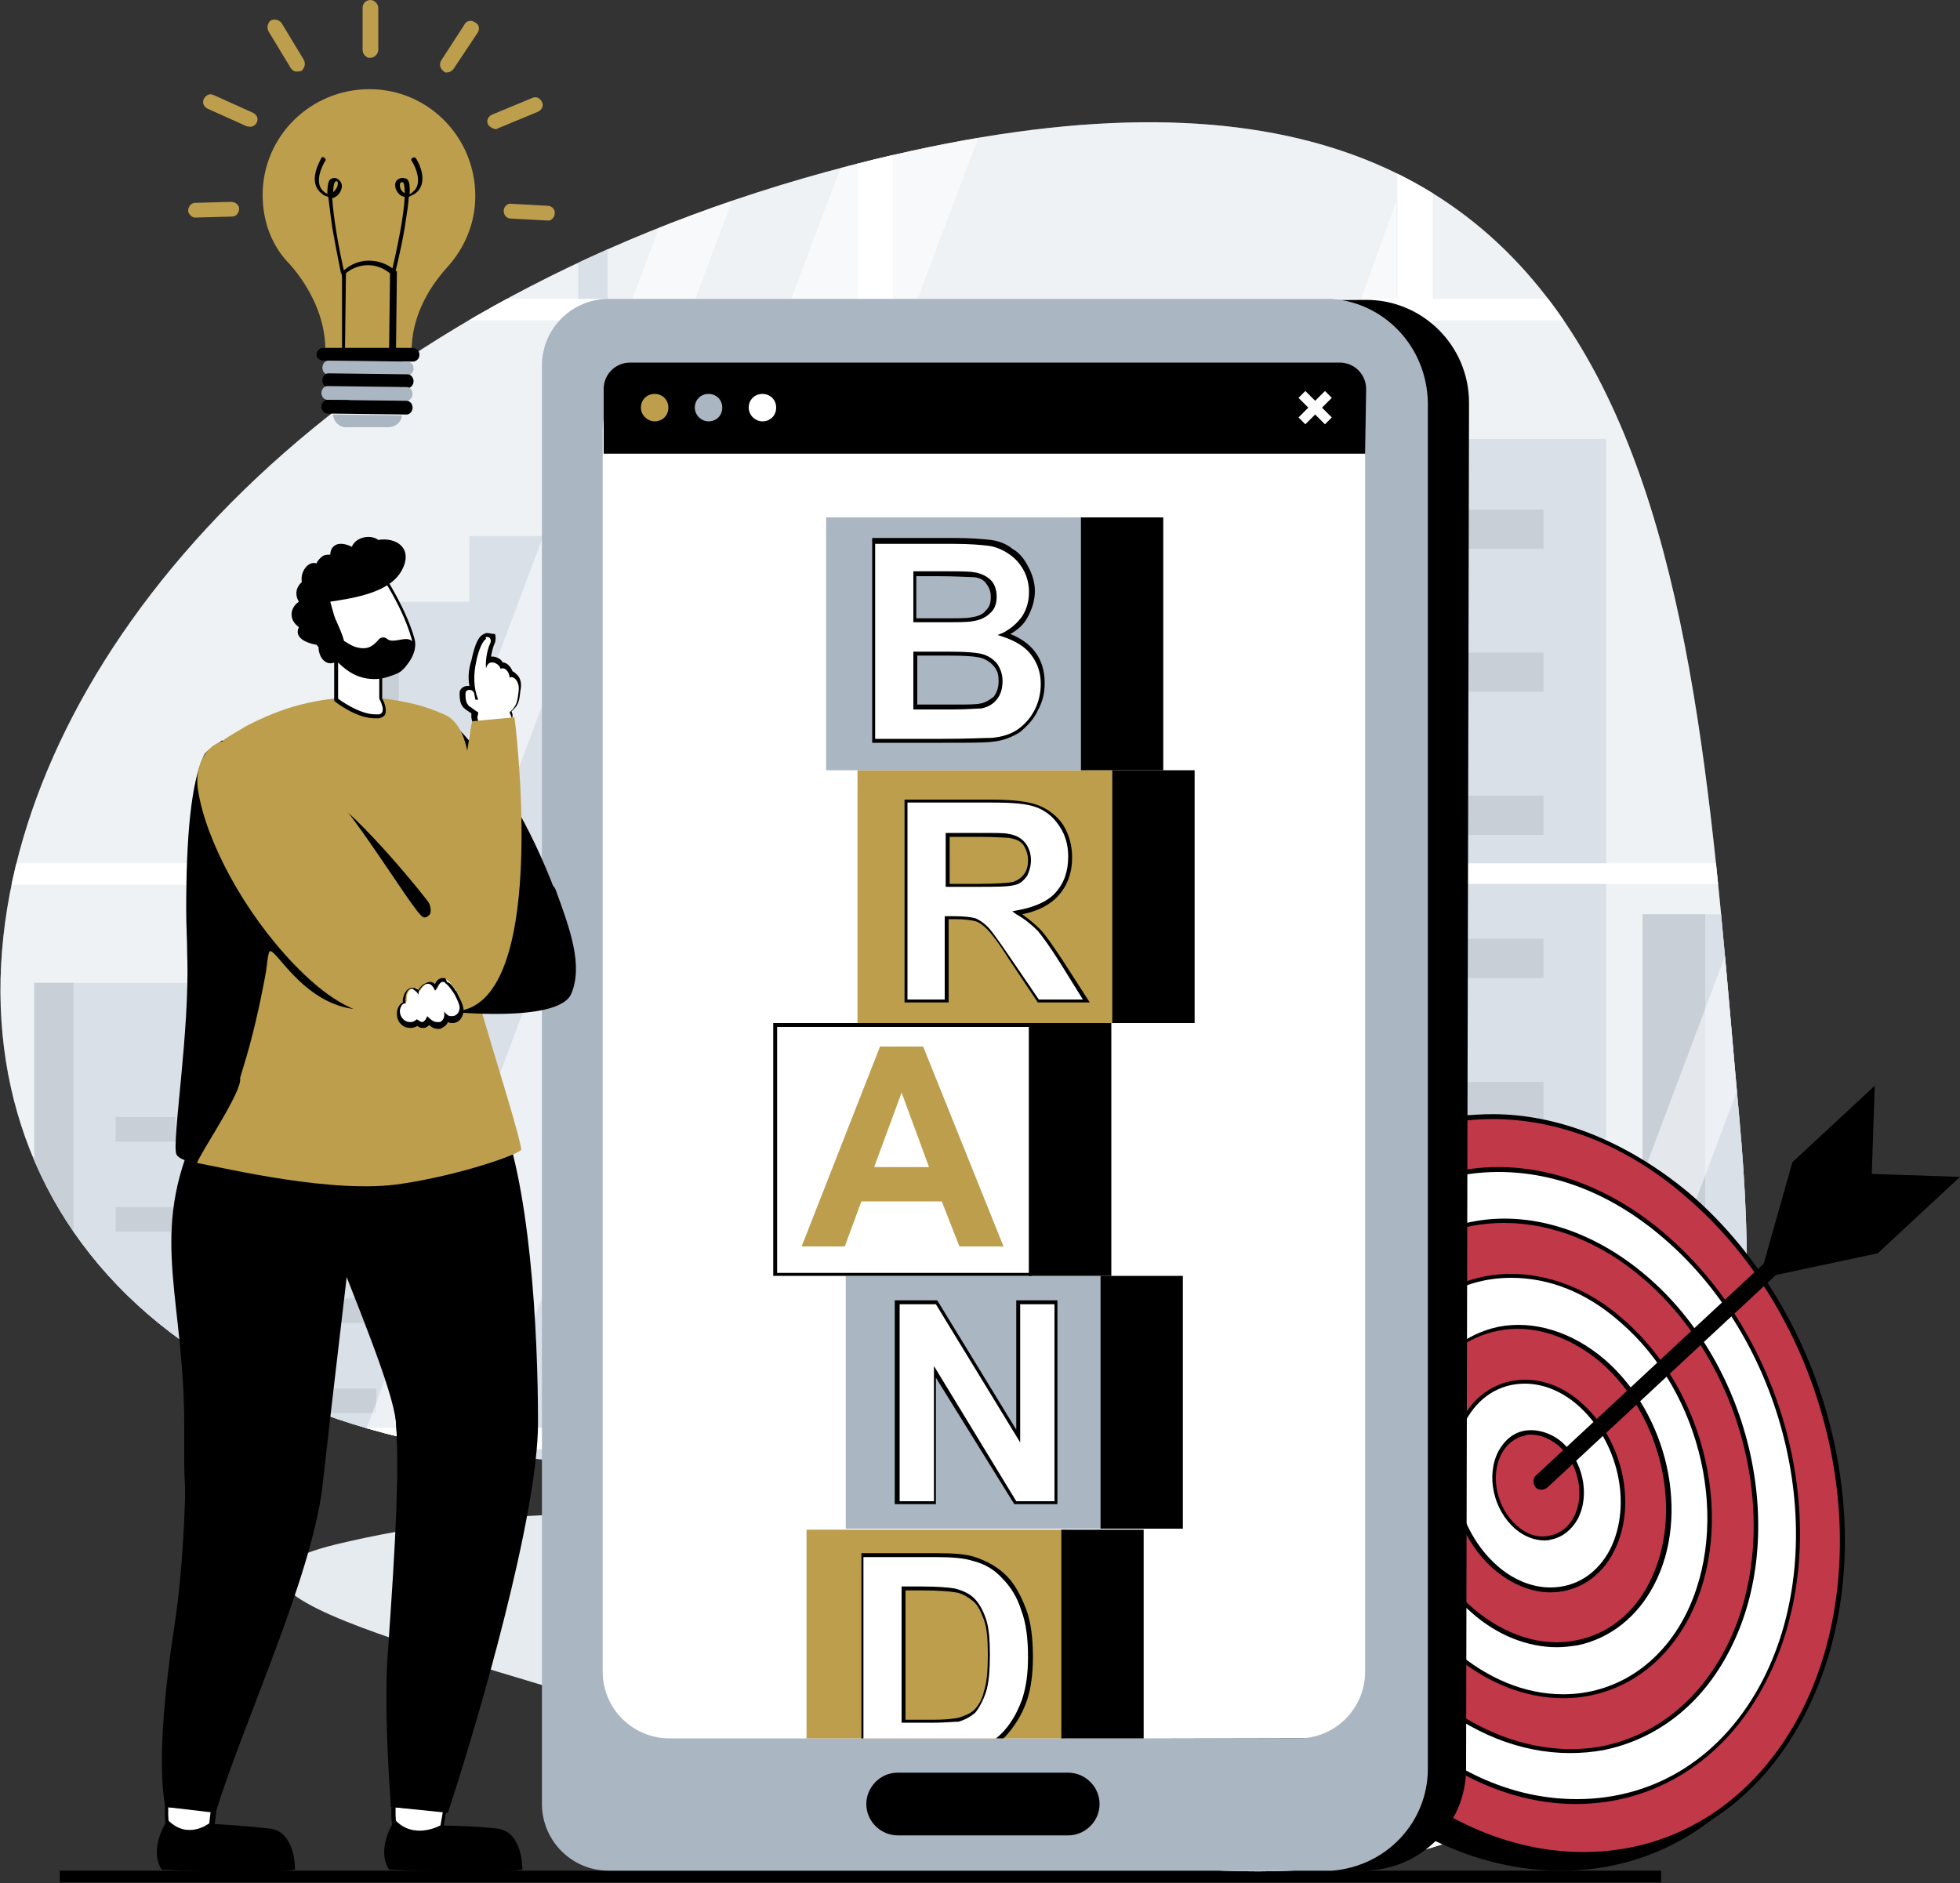
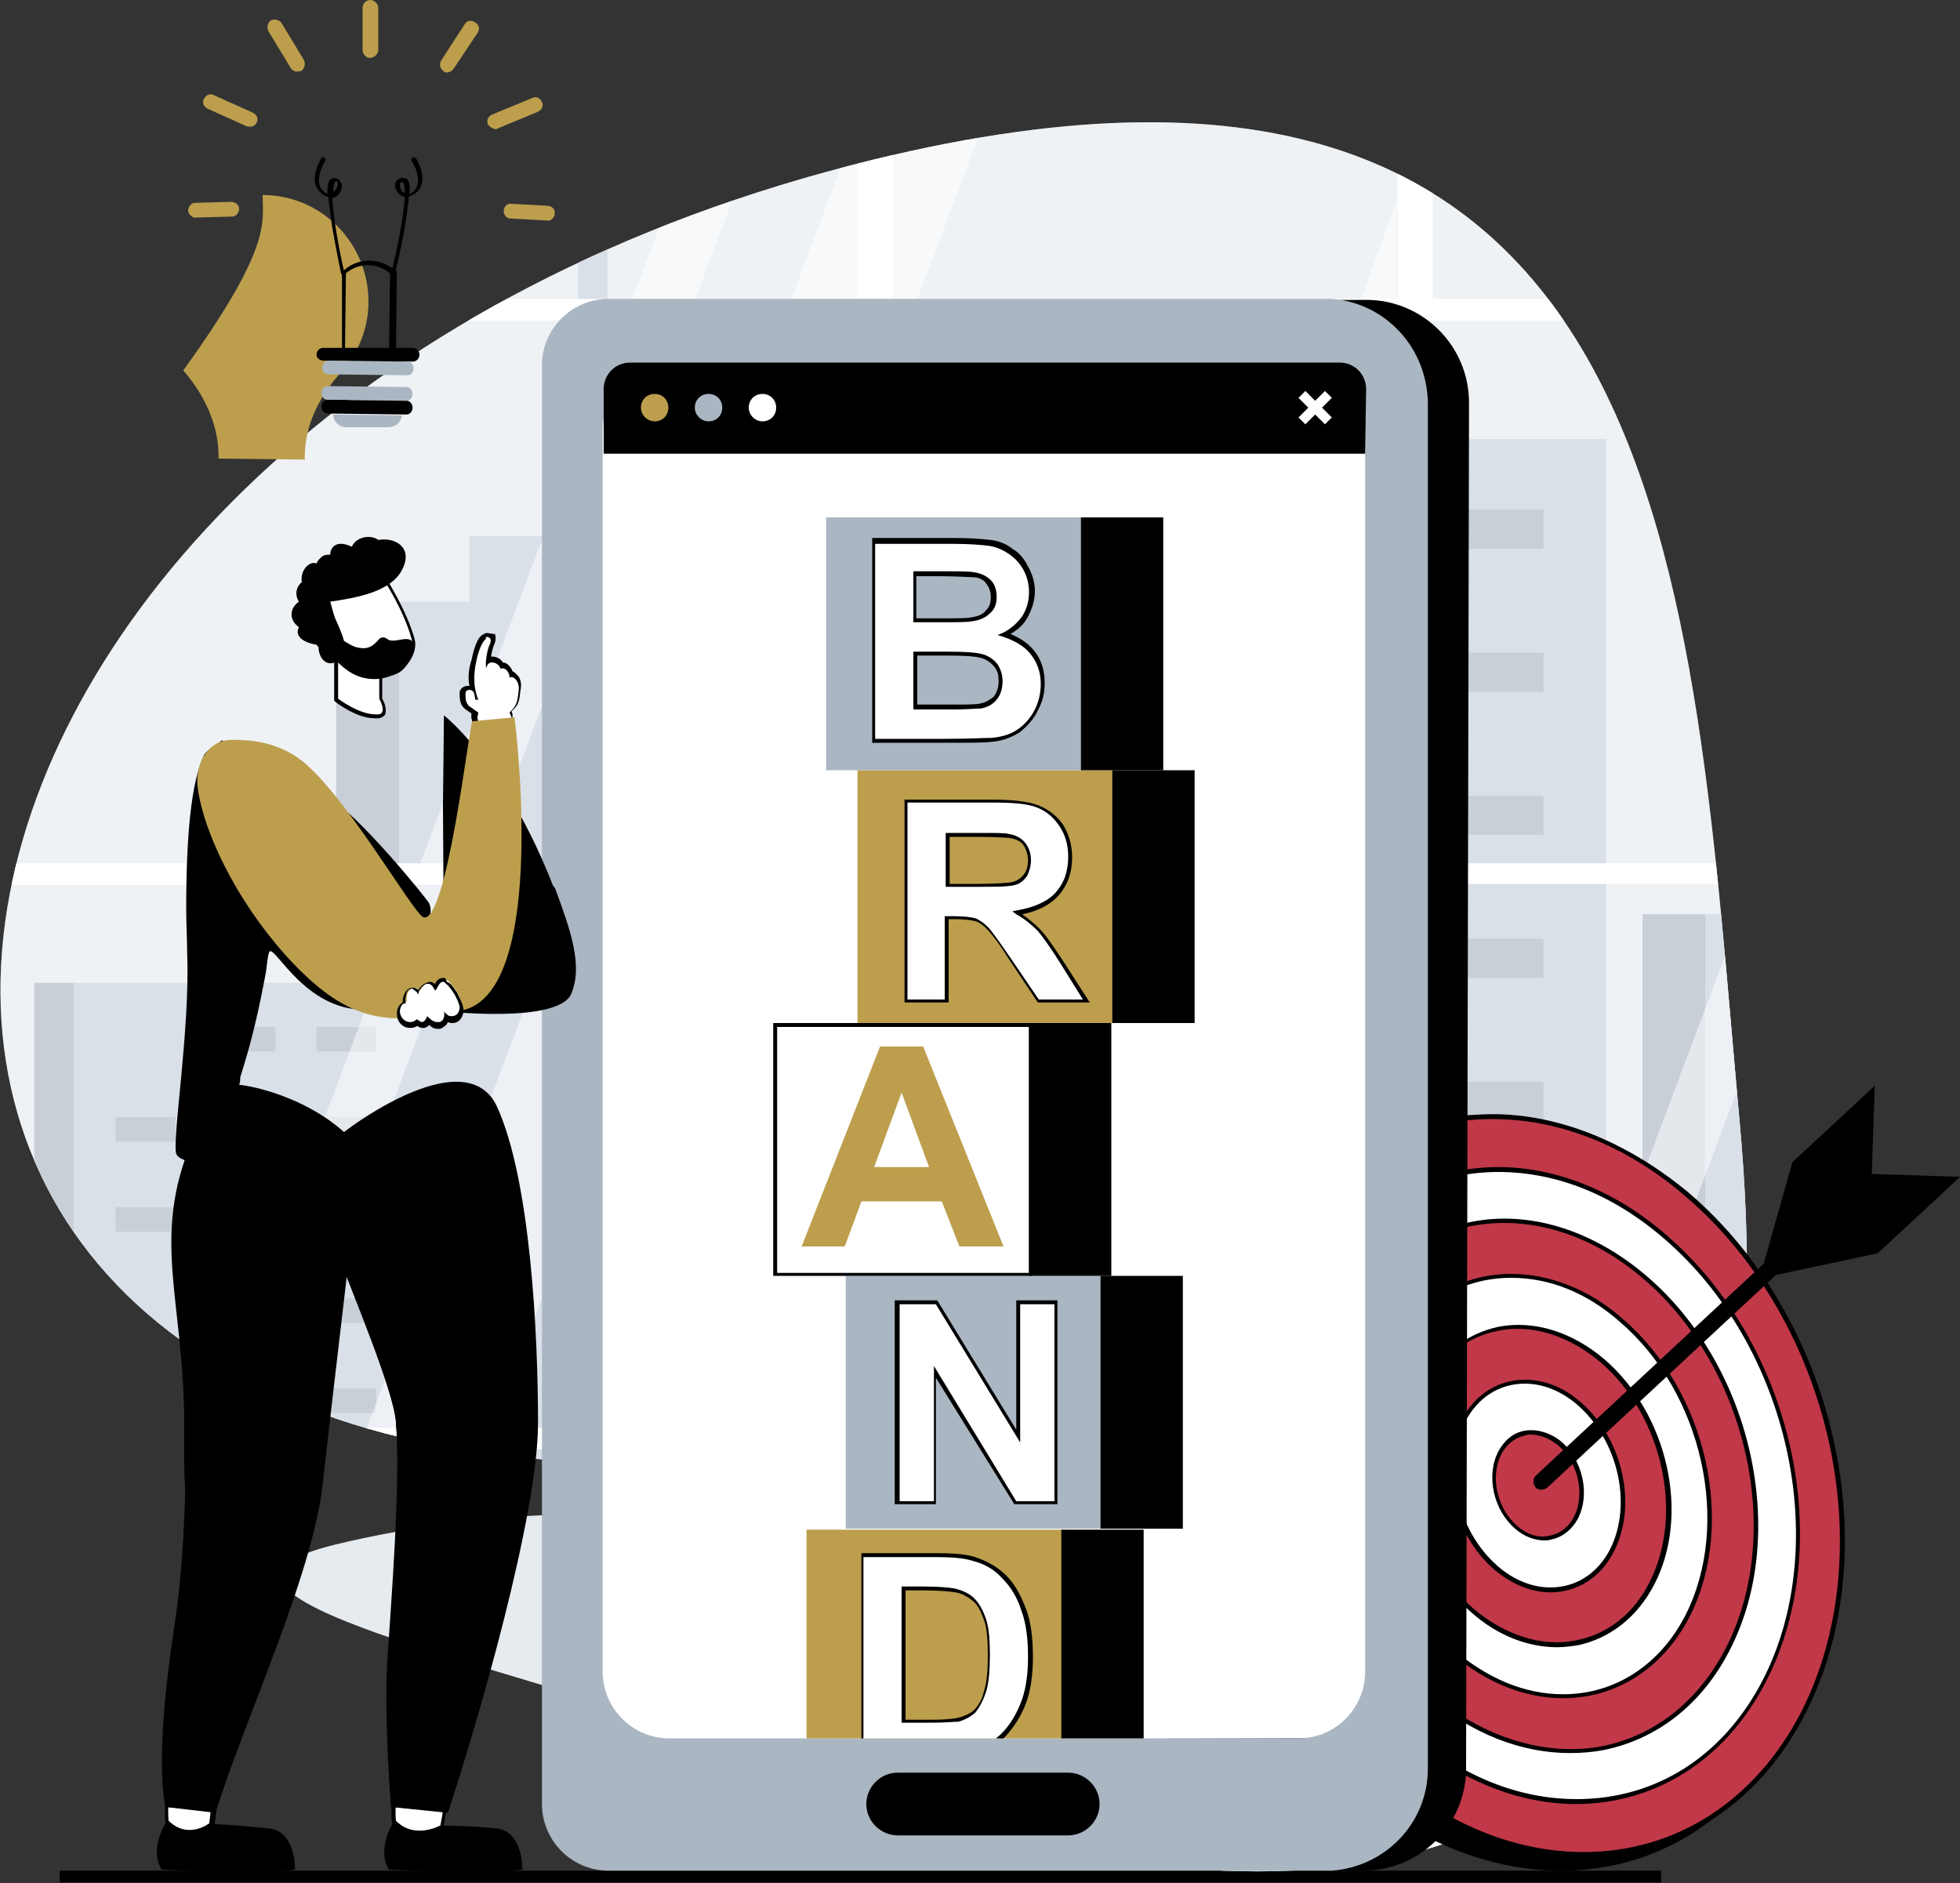
<svg xmlns="http://www.w3.org/2000/svg" xmlns:xlink="http://www.w3.org/1999/xlink" version="1.1" id="Layer_1" x="0px" y="0px" viewBox="0 0 200 192.2" style="enable-background:new 0 0 200 192.2;" xml:space="preserve">
  <rect x="0" y="0" width="200" height="192.2" fill="#333333" stroke="none" />
  <style type="text/css">
	.st0{fill:#E6EBF0;}
	.st1{clip-path:url(#SVGID_00000085966073442322008710000009577602782551278477_);}
	.st2{fill:#C6D0DB;}
	.st3{fill:#AAB6C2;}
	.st4{opacity:0.35;fill:#FFFFFF;}
	.st5{opacity:0.5;fill:#FFFFFF;}
	.st6{opacity:0.6;fill:#FFFFFF;}
	.st7{fill:#FFFFFF;}
	.st8{fill:#C13849;}
	.st9{fill:#BC9E4D;}
	.st10{clip-path:url(#SVGID_00000168820800851664416480000004247486319654275241_);}
</style>
  <g>
    <g>
      <g>
        <rect x="6.1" y="190.9" width="163.4" height="1.2" />
      </g>
      <g>
        <path class="st0" d="M1,91.2c-6,31.5,16.4,58.3,64.3,58.1c48-0.2,17.5,39,57.6,41.5c40,2.5,59.6-22.1,54.6-76.5     c-5-54.4-5.8-118.2-88.4-98C37,29,6.6,61.7,1,91.2z" />
        <path class="st0" d="M34.3,157.6c14.9-3.6,44.1-6.7,53.4,7.2c9.4,13.9,0.1,19-16.8,12.3C54.1,170.4,13.8,162.6,34.3,157.6z" />
      </g>
      <g>
        <defs>
          <path id="SVGID_1_" d="M1,91.2c-6,31.5,16.4,58.3,64.3,58.1c48-0.2,17.5,39,57.6,41.5c40,2.5,59.6-22.1,54.6-76.5      c-5-54.4-5.8-118.2-88.4-98C37,29,6.6,61.7,1,91.2z" />
        </defs>
        <clipPath id="SVGID_00000116223007559076404950000013996062610519863993_">
          <use xlink:href="#SVGID_1_" style="overflow:visible;" />
        </clipPath>
        <g style="clip-path:url(#SVGID_00000116223007559076404950000013996062610519863993_);">
          <g>
            <g>
              <g>
                <g>
                  <polygon class="st2" points="47.9,61.4 47.9,54.7 59,54.7 59,22.8 62,22.8 62,54.7 74,54.7 74,61.4 80.4,61.4 80.4,195.2           34.3,195.2 34.3,61.4         " />
                  <rect x="34.3" y="61.4" class="st3" width="6.4" height="120.4" />
                </g>
                <g>
                  <rect x="57.3" y="93.3" class="st2" width="46.1" height="101.9" />
                  <rect x="57.3" y="93.3" class="st3" width="6.4" height="101.9" />
                  <rect x="90.4" y="97.6" class="st3" width="6.6" height="2.7" />
                  <rect x="79.2" y="97.6" class="st3" width="6.6" height="2.7" />
                  <rect x="90.4" y="107.6" class="st3" width="6.6" height="2.7" />
                  <rect x="79.2" y="107.6" class="st3" width="6.6" height="2.7" />
                  <rect x="68.1" y="107.6" class="st3" width="6.6" height="2.7" />
                  <rect x="90.4" y="117.6" class="st3" width="6.6" height="2.7" />
                  <rect x="68.1" y="117.6" class="st3" width="6.6" height="2.7" />
                  <rect x="79.2" y="122.6" class="st3" width="6.6" height="2.7" />
                  <rect x="90.4" y="127.6" class="st3" width="6.6" height="2.7" />
                  <rect x="79.2" y="132.6" class="st3" width="6.6" height="2.7" />
                  <rect x="90.4" y="137.6" class="st3" width="6.6" height="2.7" />
                  <rect x="68.1" y="137.6" class="st3" width="6.6" height="2.7" />
                  <rect x="90.4" y="146.8" class="st3" width="6.6" height="2.7" />
                  <rect x="79.2" y="146.8" class="st3" width="6.6" height="2.7" />
                  <rect x="90.4" y="156.8" class="st3" width="6.6" height="2.7" />
                  <rect x="79.2" y="156.8" class="st3" width="6.6" height="2.7" />
                  <rect x="68.1" y="156.8" class="st3" width="6.6" height="2.7" />
                  <rect x="90.4" y="166.8" class="st3" width="6.6" height="2.7" />
                  <rect x="68.1" y="166.8" class="st3" width="6.6" height="2.7" />
                  <rect x="79.2" y="171.8" class="st3" width="6.6" height="2.7" />
                  <rect x="68.1" y="171.8" class="st3" width="6.6" height="2.7" />
                  <rect x="90.4" y="176.8" class="st3" width="6.6" height="2.7" />
                  <rect x="79.2" y="181.8" class="st3" width="6.6" height="2.7" />
                  <rect x="90.4" y="186.8" class="st3" width="6.6" height="2.7" />
                  <rect x="68.1" y="186.8" class="st3" width="6.6" height="2.7" />
                </g>
                <g>
                  <rect x="167.6" y="93.3" class="st2" width="46.1" height="101.9" />
                  <rect x="167.6" y="93.3" class="st3" width="6.4" height="101.9" />
                </g>
                <g>
                  <rect x="102.1" y="44.8" class="st2" width="61.8" height="150.4" />
                  <rect x="102.1" y="44.8" class="st3" width="6.4" height="150.4" />
                  <rect x="147.8" y="52" class="st3" width="9.7" height="4" />
                  <rect x="131.5" y="52" class="st3" width="9.7" height="4" />
                  <rect x="147.8" y="66.6" class="st3" width="9.7" height="4" />
                  <rect x="131.5" y="66.6" class="st3" width="9.7" height="4" />
                  <rect x="115.3" y="66.6" class="st3" width="9.7" height="4" />
                  <rect x="147.8" y="81.2" class="st3" width="9.7" height="4" />
-                   <rect x="115.3" y="81.2" class="st3" width="9.7" height="4" />
                  <rect x="131.5" y="88.5" class="st3" width="9.7" height="4" />
                  <rect x="147.8" y="95.8" class="st3" width="9.7" height="4" />
                  <rect x="131.5" y="103.1" class="st3" width="9.7" height="4" />
                  <rect x="147.8" y="110.4" class="st3" width="9.7" height="4" />
                  <rect x="115.3" y="110.4" class="st3" width="9.7" height="4" />
                  <rect x="147.8" y="123.9" class="st3" width="9.7" height="4" />
                  <rect x="131.5" y="123.9" class="st3" width="9.7" height="4" />
                  <rect x="147.8" y="138.5" class="st3" width="9.7" height="4" />
                  <rect x="131.5" y="138.5" class="st3" width="9.7" height="4" />
                  <rect x="115.3" y="138.5" class="st3" width="9.7" height="4" />
                  <rect x="147.8" y="153" class="st3" width="9.7" height="4" />
                  <rect x="115.3" y="153" class="st3" width="9.7" height="4" />
                  <rect x="131.5" y="160.3" class="st3" width="9.7" height="4" />
                  <rect x="115.3" y="160.3" class="st3" width="9.7" height="4" />
                  <rect x="147.8" y="167.6" class="st3" width="9.7" height="4" />
                  <rect x="131.5" y="174.9" class="st3" width="9.7" height="4" />
                  <rect x="147.8" y="182.2" class="st3" width="9.7" height="4" />
                  <rect x="115.3" y="182.2" class="st3" width="9.7" height="4" />
                </g>
                <g>
                  <rect x="199.3" y="56" class="st2" width="60.6" height="139.2" />
                  <rect x="199.3" y="56" class="st3" width="6.3" height="139.2" />
                  <rect x="244.1" y="62.7" class="st3" width="9.5" height="3.7" />
                  <rect x="228.1" y="62.7" class="st3" width="9.5" height="3.7" />
                  <rect x="244.1" y="76.2" class="st3" width="9.5" height="3.7" />
                  <rect x="228.1" y="76.2" class="st3" width="9.5" height="3.7" />
                  <rect x="212.2" y="76.2" class="st3" width="9.5" height="3.7" />
                  <rect x="244.1" y="89.7" class="st3" width="9.5" height="3.7" />
                  <rect x="212.2" y="89.7" class="st3" width="9.5" height="3.7" />
                  <rect x="228.1" y="96.4" class="st3" width="9.5" height="3.7" />
                  <rect x="244.1" y="103.2" class="st3" width="9.5" height="3.7" />
                  <rect x="228.1" y="110" class="st3" width="9.5" height="3.7" />
                  <rect x="244.1" y="116.7" class="st3" width="9.5" height="3.7" />
                  <rect x="212.2" y="116.7" class="st3" width="9.5" height="3.7" />
                  <rect x="244.1" y="129.2" class="st3" width="9.5" height="3.7" />
                  <rect x="228.1" y="129.2" class="st3" width="9.5" height="3.7" />
                  <rect x="244.1" y="142.7" class="st3" width="9.5" height="3.7" />
                  <rect x="228.1" y="142.7" class="st3" width="9.5" height="3.7" />
                  <rect x="212.2" y="142.7" class="st3" width="9.5" height="3.7" />
                  <rect x="244.1" y="156.2" class="st3" width="9.5" height="3.7" />
                  <rect x="212.2" y="156.2" class="st3" width="9.5" height="3.7" />
                  <rect x="228.1" y="162.9" class="st3" width="9.5" height="3.7" />
                  <rect x="212.2" y="162.9" class="st3" width="9.5" height="3.7" />
                  <rect x="244.1" y="169.7" class="st3" width="9.5" height="3.7" />
                  <rect x="228.1" y="176.4" class="st3" width="9.5" height="3.7" />
                  <rect x="244.1" y="183.2" class="st3" width="9.5" height="3.7" />
                  <rect x="212.2" y="183.2" class="st3" width="9.5" height="3.7" />
                </g>
                <g>
                  <rect x="3.5" y="100.3" class="st2" width="39" height="94.9" />
                  <rect x="3.5" y="100.3" class="st3" width="4" height="94.9" />
                  <rect x="32.3" y="104.8" class="st3" width="6.1" height="2.5" />
                  <rect x="22" y="104.8" class="st3" width="6.1" height="2.5" />
                  <rect x="32.3" y="114" class="st3" width="6.1" height="2.5" />
                  <rect x="22" y="114" class="st3" width="6.1" height="2.5" />
                  <rect x="11.8" y="114" class="st3" width="6.1" height="2.5" />
                  <rect x="32.3" y="123.2" class="st3" width="6.1" height="2.5" />
                  <rect x="11.8" y="123.2" class="st3" width="6.1" height="2.5" />
                  <rect x="22" y="127.8" class="st3" width="6.1" height="2.5" />
                  <rect x="32.3" y="132.5" class="st3" width="6.1" height="2.5" />
                  <rect x="22" y="137.1" class="st3" width="6.1" height="2.5" />
                  <rect x="32.3" y="141.7" class="st3" width="6.1" height="2.5" />
                  <rect x="11.8" y="141.7" class="st3" width="6.1" height="2.5" />
                  <rect x="32.3" y="150.2" class="st3" width="6.1" height="2.5" />
                  <rect x="22" y="150.2" class="st3" width="6.1" height="2.5" />
                  <rect x="32.3" y="159.4" class="st3" width="6.1" height="2.5" />
                  <rect x="22" y="159.4" class="st3" width="6.1" height="2.5" />
                  <rect x="11.8" y="159.4" class="st3" width="6.1" height="2.5" />
                  <rect x="32.3" y="168.6" class="st3" width="6.1" height="2.5" />
                  <rect x="11.8" y="168.6" class="st3" width="6.1" height="2.5" />
                  <rect x="22" y="173.2" class="st3" width="6.1" height="2.5" />
                  <rect x="11.8" y="173.2" class="st3" width="6.1" height="2.5" />
                  <rect x="32.3" y="177.8" class="st3" width="6.1" height="2.5" />
                  <rect x="22" y="182.4" class="st3" width="6.1" height="2.5" />
                  <rect x="32.3" y="187" class="st3" width="6.1" height="2.5" />
                  <rect x="11.8" y="187" class="st3" width="6.1" height="2.5" />
                </g>
              </g>
            </g>
          </g>
          <g>
            <g>
              <g>
                <rect x="-21" y="-1.3" class="st4" width="165.4" height="188.6" />
                <polygon class="st5" points="36,183.8 23.1,183.8 91.9,0.8 104.8,0.8        " />
                <polygon class="st5" points="13.3,183.8 6.9,183.8 75.7,0.8 82.1,0.8        " />
                <polygon class="st5" points="89.9,183.8 83.5,183.8 142.5,20.5 142.5,33.6        " />
              </g>
            </g>
            <g>
              <g>
                <rect x="145.3" y="-5.1" class="st4" width="165.4" height="188.6" />
                <polygon class="st5" points="172.6,183.8 159.8,183.8 228.6,0.8 241.4,0.8        " />
                <polygon class="st5" points="150,183.8 143.6,183.8 212.4,0.8 218.8,0.8        " />
                <polygon class="st6" points="255.3,183.8 248.9,183.8 307.9,20.5 307.9,33.6        " />
              </g>
            </g>
            <path class="st7" d="M317.6,32.7v-2.2h-5.9v-34h0v0H146.2h-3.6H-22.8v4.3h3.6v1.5H87.5v28.2H-22.8v2.2H87.5v55.4H-22.8v2.2       H87.5v55.4H-22.8v2.2H87.5v36.1H-19.1v1.2h-3.6v5h165.4h3.6h165.4v-0.4h0v-41.9h5.9v-2.2h-5.9V90.2h5.9v-2.2h-5.9V32.7H317.6z        M146.2,90.2h51.5v55.4h-51.5V90.2z M146.2,88.1V32.7h51.5v55.4H146.2z M146.2,30.5V2.3h51.5v28.2H146.2z M146.2,147.7h51.5       v36.1h-51.5v1.2h0V147.7z M201.4,183.8v-36.1h51.5v36.1H201.4z M201.4,145.6V90.2h51.5v55.4H201.4z M201.4,88.1V32.7h51.5v55.4       H201.4z M201.4,30.5V2.3h51.5v28.2H201.4z M256.5,2.3H308v28.2h-51.5V2.3z M91.1,2.3h51.5v28.2H91.1V2.3z M91.1,32.7h51.5v55.4       H91.1V32.7z M91.1,90.2h51.5v55.4H91.1V90.2z M91.1,147.7h51.5v37.3h0v-1.2H91.1V147.7z M308,185.1L308,185.1l0-1.2h-51.5       v-36.1H308V185.1z M308,145.6h-51.5V90.2H308V145.6z M308,88.1h-51.5V32.7H308V88.1z" />
          </g>
        </g>
      </g>
    </g>
    <g>
      <g>
        <g>
          <path d="M138.4,182.6c15.4,13.1,35.3,10.5,43.9-6.3c8.7-16.8,3.2-41.1-12.1-54.3c-15.4-13.1-34.8-10.2-43.5,6.7      C118,145.5,123,169.4,138.4,182.6z" />
        </g>
        <g>
          <path class="st8" d="M161.5,189.3c-6.9,0-13.8-2.8-19.9-8c-14.9-12.8-20.2-36.5-11.8-52.9c4.7-9.2,12.9-14.4,22.4-14.4      c6.9,0,13.8,2.8,19.9,8c14.9,12.8,20.2,36.5,11.8,52.9C179.2,184,171,189.3,161.5,189.3C161.5,189.3,161.5,189.3,161.5,189.3z" />
          <path d="M152.3,114.2c6.8,0,13.7,2.7,19.7,7.9c14.9,12.7,20.1,36.3,11.8,52.6c-4.7,9.1-12.8,14.3-22.2,14.3      c-6.8,0-13.7-2.7-19.7-7.9c-14.9-12.7-20.2-36.3-11.8-52.6C134.7,119.4,142.8,114.2,152.3,114.2L152.3,114.2z M152.3,113.7      c-9.2,0-17.7,5-22.6,14.6c-8.5,16.5-3.2,40.3,11.9,53.2c6.3,5.4,13.3,8,20,8c9.2,0,17.7-5,22.6-14.6      c8.5-16.5,3.2-40.3-11.9-53.2C165.9,116.4,158.9,113.7,152.3,113.7L152.3,113.7z" />
        </g>
        <g>
          <g>
            <g>
              <g>
                <path class="st7" d="M160.9,183.9c-5.9,0-11.8-2.4-17-6.8c-12.8-11-17.3-31.3-10.1-45.3c4-7.9,11-12.4,19.2-12.4         c5.9,0,11.8,2.4,17,6.8c12.8,11,17.3,31.3,10.1,45.3C176,179.3,169,183.9,160.9,183.9C160.9,183.9,160.9,183.9,160.9,183.9z" />
                <path d="M152.9,119.6c5.9,0,11.7,2.3,16.9,6.8c12.7,10.9,17.2,31.1,10.1,45c-4,7.8-10.9,12.2-19,12.2         c-5.9,0-11.7-2.3-16.9-6.8c-12.7-10.9-17.2-31.1-10.1-45C137.9,124,144.9,119.6,152.9,119.6L152.9,119.6z M152.9,119.1         c-7.9,0-15.2,4.3-19.4,12.5c-7.3,14.1-2.7,34.5,10.2,45.6c5.4,4.6,11.4,6.9,17.1,6.9c7.9,0,15.2-4.3,19.4-12.5         c7.3-14.1,2.7-34.5-10.2-45.6C164.7,121.4,158.6,119.1,152.9,119.1L152.9,119.1z" />
              </g>
            </g>
          </g>
        </g>
        <g>
          <path class="st8" d="M145.9,172.9c10.7,9.2,24.4,7.1,30.4-4.7c6.1-11.8,2.3-28.8-8.5-38c-10.7-9.2-24.4-7.1-30.4,4.7      C131.4,146.7,135.2,163.7,145.9,172.9z" />
          <path d="M160.2,178.9c-5,0-10.1-2-14.5-5.8c-10.8-9.2-14.6-26.4-8.5-38.2c2.8-5.5,7.4-9.1,12.9-10.2c5.9-1.2,12.4,0.8,17.9,5.5      c10.8,9.2,14.6,26.4,8.5,38.2c-2.8,5.5-7.4,9.1-12.9,10.2C162.5,178.8,161.4,178.9,160.2,178.9z M153.5,124.8      c-1.1,0-2.2,0.1-3.3,0.3c-5.4,1.1-9.8,4.6-12.6,10c-6,11.7-2.2,28.6,8.4,37.7l0,0c5.3,4.5,11.7,6.5,17.5,5.4      c5.4-1.1,9.8-4.6,12.6-10c6-11.7,2.2-28.6-8.4-37.7C163.4,126.8,158.4,124.8,153.5,124.8z" />
        </g>
        <g>
          <g>
            <g>
              <g>
                <path class="st7" d="M159.5,173c-3.9,0-7.8-1.6-11.3-4.5c-8.5-7.3-11.5-20.8-6.7-30.1c2.7-5.2,7.3-8.2,12.7-8.2         c3.9,0,7.8,1.6,11.3,4.5c8.5,7.3,11.5,20.8,6.7,30.1C169.6,170,164.9,173,159.5,173C159.5,173,159.5,173,159.5,173z" />
                <path d="M154.2,130.4c3.9,0,7.7,1.5,11.1,4.5c8.4,7.2,11.4,20.6,6.7,29.9c-2.6,5.1-7.2,8.1-12.5,8.1c-3.9,0-7.7-1.6-11.1-4.5         c-8.4-7.2-11.4-20.6-6.7-29.9C144.4,133.3,148.9,130.4,154.2,130.4L154.2,130.4z M154.2,130c-5.3,0-10.1,2.9-12.9,8.3         c-4.8,9.4-1.8,23,6.8,30.4c3.6,3.1,7.6,4.6,11.4,4.6c5.3,0,10.1-2.9,12.9-8.3c4.8-9.4,1.8-23-6.8-30.4         C162.1,131.5,158,130,154.2,130L154.2,130z" />
              </g>
            </g>
          </g>
        </g>
        <g>
          <path class="st8" d="M150.3,164.4c6.4,5.5,14.6,4.3,18.3-2.8c3.6-7.1,1.4-17.3-5.1-22.8c-6.4-5.5-14.6-4.3-18.3,2.8      C141.6,148.7,143.9,158.9,150.3,164.4z" />
          <path d="M158.9,168.1c-3,0-6.1-1.2-8.7-3.5l0,0c-6.5-5.6-8.8-15.9-5.1-23c1.7-3.3,4.5-5.5,7.8-6.2c3.6-0.7,7.5,0.5,10.8,3.3      c6.5,5.6,8.8,15.9,5.1,23c-1.7,3.3-4.5,5.5-7.8,6.2C160.3,168,159.6,168.1,158.9,168.1z M150.4,164.2c3.2,2.7,7,3.9,10.4,3.2      c3.2-0.6,5.9-2.7,7.5-5.9c3.6-7,1.3-17.1-5-22.5c-3.2-2.7-7-3.9-10.4-3.2c-3.2,0.6-5.9,2.7-7.5,5.9      C141.8,148.7,144.1,158.8,150.4,164.2L150.4,164.2z" />
        </g>
        <g>
          <path class="st7" d="M158.2,162.2c-1.9,0-3.9-0.8-5.6-2.2c-4.2-3.6-5.7-10.3-3.3-14.9c1.3-2.6,3.6-4,6.3-4      c1.9,0,3.9,0.8,5.6,2.2c4.2,3.6,5.7,10.3,3.3,14.9C163.2,160.7,160.9,162.2,158.2,162.2L158.2,162.2z" />
          <path d="M155.6,141.2c1.9,0,3.8,0.8,5.4,2.2c4.1,3.6,5.6,10.1,3.3,14.7c-1.3,2.5-3.5,3.9-6.1,3.9c-1.9,0-3.8-0.8-5.4-2.2      c-4.1-3.6-5.6-10.1-3.3-14.7C150.8,142.6,153,141.2,155.6,141.2L155.6,141.2z M155.6,140.8c-2.6,0-5.1,1.4-6.5,4.2      c-2.4,4.7-0.9,11.5,3.4,15.2c1.8,1.5,3.8,2.3,5.7,2.3c2.6,0,5.1-1.4,6.5-4.2c2.4-4.7,0.9-11.5-3.4-15.2      C159.5,141.5,157.5,140.8,155.6,140.8L155.6,140.8z" />
        </g>
        <g>
          <g>
            <g>
              <path class="st8" d="M154.7,155.9c2.1,1.8,4.9,1.4,6.1-0.9c1.2-2.4,0.5-5.8-1.7-7.6c-2.1-1.8-4.9-1.4-6.1,0.9        C151.8,150.6,152.5,154,154.7,155.9z" />
              <path d="M157.6,157.2c-1,0-2.1-0.4-3-1.2c-2.2-1.9-3-5.4-1.7-7.9c0.6-1.1,1.5-1.9,2.7-2.1c1.2-0.2,2.6,0.2,3.7,1.1        c2.2,1.9,3,5.4,1.7,7.9c-0.6,1.1-1.6,1.9-2.7,2.1C158,157.2,157.8,157.2,157.6,157.2z M156.2,146.4c-0.2,0-0.4,0-0.6,0.1        c-1,0.2-1.9,0.9-2.4,1.9c-1.2,2.3-0.4,5.6,1.6,7.3c1,0.9,2.2,1.3,3.4,1c1-0.2,1.9-0.9,2.4-1.9c1.2-2.3,0.4-5.6-1.6-7.3        C158.1,146.8,157.2,146.4,156.2,146.4z" />
            </g>
          </g>
        </g>
      </g>
      <g>
        <g>
          <path d="M189.4,122.5l-31.5,29.3c-0.4,0.3-0.9,0.3-1.2,0l0,0c-0.3-0.4-0.3-0.9,0-1.2l31.5-29.3L189.4,122.5z" />
        </g>
        <g>
          <polygon points="179.9,129.2 182.9,118.6 191.3,110.8 191,119.8 200,120.1 191.6,127.9 180.8,130.2     " />
        </g>
      </g>
    </g>
    <g>
      <g>
        <g>
          <g>
            <g>
              <g>
                <g>
                  <rect x="28" y="68.5" transform="matrix(1.891227e-03 -1 1 1.891227e-03 -8.506 210.181)" class="st7" width="146.1" height="81.8" />
                  <path d="M60.5,36.5l81.3,0.2l-0.3,145.6l-81.3-0.2L60.5,36.5L60.5,36.5z M60.1,36l-0.3,146.5l82.2,0.2l0.3-146.5L60.1,36          L60.1,36z" />
                </g>
              </g>
              <path d="M139.4,30.6l-47.5,0.3l0,6.2l24.1,0l17.2,0.1c5.8,0,10.5,4.7,10.4,10.5L143.3,167c0,5.8-4.7,10.5-10.5,10.4l-41.2,0.1        l0,13l47.5,0.4c5.8,0,10.5-4.7,10.5-10.4l0.3-139.4C149.9,35.3,145.2,30.6,139.4,30.6z" />
              <g>
                <path class="st3" d="M135.9,30.5c-0.2,0-0.5,0-0.7,0l-73.1,0c-3.7,0-6.8,3-6.8,6.8l0,146.8c0,3.7,3,6.8,6.8,6.8l73.1,0         c0.2,0,0.5,0,0.7,0c5.5-0.4,9.8-4.9,9.8-10.4l0-139.4C145.6,35.4,141.3,30.9,135.9,30.5z M139.3,170.6c0,3.7-3,6.8-6.8,6.8         l-64.2,0c-3.7,0-6.8-3-6.8-6.8l0-126.7c0-3.7,3-6.8,6.8-6.8l64.2,0c3.7,0,6.8,3,6.8,6.8L139.3,170.6z" />
              </g>
              <path d="M109,187.3l-17.4,0c-1.7,0-3.2-1.4-3.2-3.2l0,0c0-1.7,1.4-3.2,3.2-3.2l17.4,0c1.7,0,3.2,1.4,3.2,3.2l0,0        C112.2,185.9,110.7,187.3,109,187.3z" />
            </g>
          </g>
        </g>
      </g>
      <g>
        <g>
          <path d="M139.3,46.3H61.6v-6.6c0-1.5,1.2-2.7,2.7-2.7h72.4c1.5,0,2.7,1.2,2.7,2.7L139.3,46.3z" />
        </g>
        <g>
          <path class="st7" d="M76.4,41.6c0-0.8,0.6-1.4,1.4-1.4c0.8,0,1.4,0.6,1.4,1.4c0,0.8-0.6,1.4-1.4,1.4      C77.1,43,76.4,42.4,76.4,41.6z" />
          <path class="st3" d="M70.9,41.6c0-0.8,0.6-1.4,1.4-1.4c0.8,0,1.4,0.6,1.4,1.4c0,0.8-0.6,1.4-1.4,1.4      C71.6,43,70.9,42.4,70.9,41.6z" />
          <path class="st9" d="M65.4,41.6c0-0.8,0.6-1.4,1.4-1.4c0.8,0,1.4,0.6,1.4,1.4c0,0.8-0.6,1.4-1.4,1.4      C66.1,43,65.4,42.4,65.4,41.6z" />
        </g>
        <polygon class="st7" points="132.5,40.6 133.2,39.9 134.2,40.9 135.2,39.9 135.9,40.6 134.9,41.6 135.9,42.6 135.2,43.3      134.2,42.3 133.2,43.3 132.5,42.6 133.5,41.6    " />
      </g>
      <g>
        <defs>
          <path id="SVGID_00000122692669993472609310000001353910299328688827_" d="M139.3,43.9l0,126.7c0,3.7-3,6.8-6.8,6.8l-64.2,0      c-3.7,0-6.8-3-6.8-6.8l0-126.7c0-3.7,3-6.8,6.8-6.8l64.2,0C136.3,37.1,139.3,40.2,139.3,43.9z" />
        </defs>
        <clipPath id="SVGID_00000054246333056107227110000006494118262249280669_">
          <use xlink:href="#SVGID_00000122692669993472609310000001353910299328688827_" style="overflow:visible;" />
        </clipPath>
        <g style="clip-path:url(#SVGID_00000054246333056107227110000006494118262249280669_);">
          <g>
            <g>
              <rect x="87.5" y="78.6" class="st9" width="26.4" height="25.8" />
              <rect x="113.5" y="78.6" width="8.4" height="25.8" />
            </g>
            <g>
              <path class="st7" d="M92.5,102.2V81.7h8.7c2.2,0,3.8,0.2,4.8,0.6c1,0.4,1.8,1,2.4,2c0.6,0.9,0.9,2,0.9,3.2        c0,1.5-0.5,2.8-1.4,3.8c-0.9,1-2.2,1.6-4,1.9c0.9,0.5,1.6,1.1,2.2,1.7c0.6,0.6,1.4,1.7,2.3,3.3l2.5,4h-4.9l-3-4.4        c-1.1-1.6-1.8-2.6-2.2-3c-0.4-0.4-0.8-0.7-1.2-0.9c-0.4-0.2-1.1-0.2-2.1-0.2h-0.8v8.5H92.5z M96.6,90.4h3.1        c2,0,3.2-0.1,3.7-0.3c0.5-0.2,0.9-0.5,1.2-0.9c0.3-0.4,0.4-0.9,0.4-1.5c0-0.7-0.2-1.2-0.6-1.7c-0.4-0.4-0.9-0.7-1.6-0.8        c-0.3,0-1.3-0.1-3-0.1h-3.2V90.4z" />
              <path d="M111.2,102.3h-5.3l-3-4.5c-1-1.6-1.8-2.6-2.2-3c-0.4-0.4-0.8-0.7-1.2-0.8c-0.4-0.1-1.1-0.2-2-0.2h-0.7v8.5h-4.5V81.6        h8.9c2.2,0,3.8,0.2,4.8,0.6c1,0.4,1.9,1.1,2.5,2c0.6,1,0.9,2.1,0.9,3.3c0,1.6-0.5,2.9-1.4,3.9c-0.8,0.9-2.1,1.6-3.7,1.9        c0.7,0.5,1.3,1,1.8,1.5c0.6,0.6,1.4,1.8,2.4,3.3L111.2,102.3z M106,102h4.5l-2.3-3.7c-1-1.6-1.8-2.7-2.3-3.3        c-0.6-0.6-1.3-1.2-2.2-1.7l-0.4-0.3l0.5-0.1c1.7-0.3,3.1-0.9,3.9-1.8c0.9-1,1.3-2.2,1.3-3.7c0-1.2-0.3-2.2-0.9-3.1        c-0.6-0.9-1.3-1.5-2.3-1.9c-1-0.4-2.5-0.5-4.7-0.5h-8.5V102h3.8v-8.5h1c1,0,1.7,0.1,2.1,0.2c0.5,0.2,0.9,0.5,1.3,0.9        c0.4,0.4,1.1,1.4,2.2,3L106,102z M99.7,90.5h-3.2V85h3.4c1.7,0,2.7,0,3,0.1c0.7,0.1,1.3,0.4,1.7,0.9c0.4,0.5,0.6,1.1,0.6,1.8        c0,0.6-0.2,1.2-0.4,1.6c-0.3,0.4-0.7,0.8-1.2,0.9C102.9,90.5,101.7,90.5,99.7,90.5z M96.8,90.2h2.9c2,0,3.2-0.1,3.7-0.2        c0.5-0.2,0.8-0.4,1.1-0.8c0.3-0.4,0.4-0.9,0.4-1.4c0-0.6-0.2-1.2-0.5-1.6c-0.3-0.4-0.8-0.6-1.5-0.7c-0.3,0-1.3-0.1-3-0.1h-3        V90.2z" />
            </g>
          </g>
          <g>
            <g>
              <rect x="86.3" y="130.2" class="st3" width="26.4" height="25.8" />
              <rect x="112.3" y="130.2" width="8.4" height="25.8" />
            </g>
            <g>
              <path class="st7" d="M91.5,153.3v-20.4h4l8.4,13.6v-13.6h3.8v20.4h-4.1L95.4,140v13.3H91.5z" />
              <path d="M107.9,153.5h-4.4l-8-12.9v12.9h-4.2v-20.8h4.3l0.1,0.1l8,13.1v-13.2h4.2V153.5z M103.7,153.2h3.9v-20.1h-3.5v14.1        l-8.6-14.1h-3.7v20.1h3.5v-13.8L103.7,153.2z" />
            </g>
          </g>
          <g>
            <g>
              <g>
                <rect x="79.1" y="104.6" class="st7" width="26.1" height="25.5" />
                <path d="M105,104.8v25.1H79.3v-25.1H105L105,104.8z M105.4,104.4H78.9v25.8h26.4V104.4L105.4,104.4z" />
              </g>
              <rect x="105" y="104.4" width="8.4" height="25.8" />
            </g>
            <g>
              <path class="st9" d="M102.4,127.2h-4.5l-1.8-4.6h-8.2l-1.7,4.6h-4.4l8-20.4h4.4L102.4,127.2z M94.8,119.1l-2.8-7.6l-2.8,7.6        H94.8z" />
            </g>
          </g>
          <g>
            <g>
              <rect x="84.3" y="52.8" class="st3" width="26.4" height="25.8" />
              <rect x="110.3" y="52.8" width="8.4" height="25.8" />
            </g>
            <g>
              <path class="st7" d="M89.3,55.2h8.2c1.6,0,2.8,0.1,3.6,0.2c0.8,0.1,1.5,0.4,2.1,0.8c0.6,0.4,1.2,1,1.6,1.7        c0.4,0.7,0.6,1.5,0.6,2.4c0,1-0.3,1.8-0.8,2.6c-0.5,0.8-1.2,1.4-2.1,1.8c1.2,0.4,2.2,1,2.9,1.9c0.7,0.9,1,1.9,1,3.1        c0,0.9-0.2,1.8-0.6,2.7c-0.4,0.9-1,1.6-1.8,2.1c-0.7,0.5-1.7,0.8-2.8,1c-0.7,0.1-2.3,0.1-5,0.1h-7V55.2z M93.4,58.6v4.7h2.7        c1.6,0,2.6,0,3-0.1c0.7-0.1,1.3-0.3,1.7-0.7c0.4-0.4,0.6-0.9,0.6-1.6c0-0.6-0.2-1.1-0.5-1.5c-0.3-0.4-0.9-0.6-1.6-0.7        c-0.4,0-1.6-0.1-3.5-0.1H93.4z M93.4,66.7v5.5h3.8c1.5,0,2.4,0,2.8-0.1c0.6-0.1,1.1-0.4,1.5-0.8c0.4-0.4,0.6-1,0.6-1.7        c0-0.6-0.1-1.1-0.4-1.6c-0.3-0.4-0.7-0.7-1.3-0.9c-0.6-0.2-1.8-0.3-3.7-0.3H93.4z" />
              <path d="M89.3,75.8H89V54.9h8.4c1.6,0,2.8,0.1,3.7,0.2c0.8,0.1,1.6,0.4,2.2,0.9c0.7,0.4,1.2,1,1.6,1.8        c0.4,0.7,0.7,1.6,0.7,2.5c0,1-0.3,1.9-0.8,2.8c-0.4,0.7-1,1.2-1.7,1.6c1,0.4,1.9,1,2.5,1.8c0.7,0.9,1,2,1,3.2        c0,1-0.2,1.9-0.7,2.8c-0.4,0.9-1.1,1.6-1.8,2.2c-0.8,0.5-1.7,0.9-2.9,1c-0.7,0.1-2.3,0.1-5,0.1H89.3z M89.5,75.4h6.7        c2.6,0,4.3-0.1,5-0.1c1.1-0.1,2-0.4,2.7-0.9c0.7-0.5,1.3-1.2,1.7-2c0.4-0.8,0.6-1.7,0.6-2.6c0-1.1-0.3-2.1-1-3        c-0.6-0.8-1.6-1.4-2.8-1.8l-0.6-0.2l0.5-0.2c0.8-0.4,1.5-1,2-1.7c0.5-0.8,0.7-1.6,0.7-2.5c0-0.8-0.2-1.6-0.6-2.3        c-0.4-0.7-0.9-1.2-1.5-1.6c-0.6-0.4-1.3-0.7-2-0.8c-0.8-0.1-2-0.2-3.6-0.2h-8V75.4z M97.2,72.4h-4v-5.9h3.5        c1.9,0,3.1,0.1,3.7,0.3c0.6,0.2,1.1,0.6,1.4,1c0.3,0.5,0.5,1,0.5,1.7c0,0.8-0.2,1.4-0.6,1.9c-0.4,0.5-1,0.8-1.6,0.9        C99.7,72.3,98.7,72.4,97.2,72.4z M93.6,71.9h3.6c1.5,0,2.4,0,2.8-0.1c0.6-0.1,1-0.4,1.4-0.7c0.3-0.4,0.5-0.9,0.5-1.6        c0-0.6-0.1-1-0.4-1.4c-0.3-0.4-0.7-0.7-1.2-0.9c-0.5-0.2-1.7-0.3-3.6-0.3h-3.1V71.9z M96.1,63.5h-2.9v-5.2h2.6        c2,0,3.1,0,3.6,0.1c0.7,0.1,1.3,0.4,1.7,0.8c0.4,0.4,0.6,1,0.6,1.7c0,0.7-0.2,1.3-0.7,1.7c-0.4,0.4-1,0.7-1.8,0.8        C98.7,63.5,97.7,63.5,96.1,63.5z M93.6,63.1h2.5c1.6,0,2.6,0,3-0.1c0.7-0.1,1.2-0.3,1.5-0.7c0.4-0.4,0.5-0.8,0.5-1.4        c0-0.6-0.2-1-0.5-1.4c-0.3-0.4-0.8-0.6-1.4-0.6c-0.4,0-1.6-0.1-3.5-0.1h-2.2V63.1z" />
            </g>
          </g>
          <g>
            <g>
              <rect x="82.3" y="156.1" class="st9" width="26.4" height="25.8" />
              <rect x="108.3" y="156.1" width="8.4" height="25.8" />
            </g>
            <g>
              <path class="st7" d="M88.1,158.6h7.5c1.7,0,3,0.1,3.9,0.4c1.2,0.4,2.2,1,3.1,1.9c0.9,0.9,1.5,2,2,3.3c0.4,1.3,0.7,2.9,0.7,4.8        c0,1.7-0.2,3.1-0.6,4.4c-0.5,1.5-1.2,2.7-2.2,3.6c-0.7,0.7-1.7,1.2-2.9,1.6c-0.9,0.3-2.1,0.4-3.7,0.4h-7.8V158.6z M92.2,162.1        v13.5h3.1c1.2,0,2-0.1,2.5-0.2c0.7-0.2,1.2-0.5,1.7-0.9c0.4-0.4,0.8-1.1,1.1-2c0.3-0.9,0.4-2.2,0.4-3.7c0-1.6-0.1-2.8-0.4-3.6        c-0.3-0.8-0.7-1.5-1.2-2c-0.5-0.5-1.1-0.8-1.9-1c-0.6-0.1-1.7-0.2-3.4-0.2H92.2z" />
              <path d="M95.8,179.3h-7.9v-20.8h7.7c1.7,0,3,0.1,3.9,0.4c1.2,0.4,2.3,1,3.2,1.9c0.9,0.9,1.5,2.1,2,3.4c0.5,1.3,0.7,3,0.7,4.9        c0,1.7-0.2,3.2-0.6,4.4c-0.5,1.5-1.3,2.7-2.2,3.7c-0.7,0.7-1.7,1.3-3,1.7C98.6,179.1,97.4,179.3,95.8,179.3z M88.2,178.9h7.6        c1.5,0,2.7-0.1,3.6-0.4c1.2-0.4,2.1-0.9,2.8-1.6c0.9-0.9,1.6-2.1,2.1-3.5c0.4-1.2,0.6-2.6,0.6-4.3c0-1.9-0.2-3.5-0.7-4.8        c-0.4-1.3-1.1-2.4-1.9-3.2c-0.8-0.9-1.8-1.5-3-1.8c-0.9-0.3-2.2-0.4-3.8-0.4h-7.4V178.9z M95.3,175.8H92v-13.9h2        c1.7,0,2.8,0.1,3.4,0.2c0.8,0.2,1.5,0.5,2,1c0.5,0.5,0.9,1.2,1.2,2.1c0.3,0.9,0.4,2.1,0.4,3.7c0,1.6-0.1,2.9-0.4,3.8        c-0.3,0.9-0.7,1.6-1.1,2.1c-0.5,0.4-1,0.7-1.7,0.9C97.3,175.7,96.4,175.8,95.3,175.8z M92.4,175.5h2.9c1.1,0,2-0.1,2.5-0.2        c0.6-0.2,1.2-0.4,1.6-0.8c0.4-0.4,0.8-1,1-1.9c0.3-0.9,0.4-2.1,0.4-3.7c0-1.6-0.1-2.8-0.4-3.6c-0.3-0.8-0.6-1.5-1.1-1.9        c-0.5-0.4-1.1-0.8-1.8-0.9c-0.6-0.1-1.7-0.2-3.4-0.2h-1.7V175.5z" />
            </g>
          </g>
        </g>
      </g>
    </g>
    <g>
      <g>
        <path class="st7" d="M44,187.6c-1.1,0-3.2-0.5-3.5-0.8c-0.5-0.5-0.2-3.9-0.1-4.4c0.1-0.5,3.5-0.6,3.5-0.6c1.2,0,1.5,0.2,1.6,0.3     c0.3,0.4,0.1,1.8-0.3,4.2c-0.1,0.4-0.1,0.7-0.1,0.9C44.9,187.6,44.2,187.6,44,187.6L44,187.6z" />
        <path d="M43.8,182c0.7,0,1.3,0.1,1.5,0.2c0.4,0.5-0.4,4.2-0.5,4.9c0,0.2-0.4,0.3-0.8,0.3c-1.2,0-3.1-0.5-3.4-0.8     c-0.4-0.4-0.2-3.5-0.1-4.3C40.5,182.2,42.4,182,43.8,182L43.8,182z M43.8,181.6c-0.6,0-3.6,0-3.7,0.7c0,0-0.5,3.9,0.2,4.6     c0.4,0.4,2.6,0.9,3.7,0.9c0.8,0,1.2-0.2,1.2-0.7c0-0.1,0.1-0.5,0.1-0.9c0.5-2.9,0.6-4,0.3-4.3C45.4,181.8,45.1,181.6,43.8,181.6     L43.8,181.6z" />
      </g>
      <path d="M40.3,185.7c0,0-2,2.9-0.6,5.1c0,0,10.5,0.5,13.6,0c0,0,0.1-3.9-2.6-4.2c-2.7-0.3-5.8-0.3-5.8-0.3S42.2,187.8,40.3,185.7z    " />
      <g>
        <path class="st7" d="M20.7,188c-1,0-3.1-0.9-3.4-1.2c-0.5-0.5-0.2-3.9-0.1-4.4c0.1-0.5,3-0.6,3-0.6c1.1,0,1.4,0.2,1.5,0.3     c0.3,0.3,0.2,1.7-0.2,4.9c0,0.3-0.1,0.5-0.1,0.6C21.4,187.7,21.3,188,20.7,188L20.7,188z" />
        <path d="M20.2,182c0.6,0,1.2,0.1,1.3,0.2c0.4,0.5-0.3,4.7-0.3,5.3c0,0.2-0.2,0.2-0.5,0.2c-0.9,0-3-0.8-3.3-1.1     c-0.4-0.4-0.2-3.5-0.1-4.3C17.4,182.2,19,182,20.2,182L20.2,182z M20.2,181.6c-0.3,0-3.1,0-3.2,0.7c0,0-0.5,3.9,0.2,4.6     c0.4,0.4,2.5,1.2,3.6,1.2c0.7,0,0.8-0.4,0.9-0.6c0-0.1,0-0.3,0.1-0.6c0.5-3.4,0.5-4.6,0.2-5C21.7,181.8,21.4,181.6,20.2,181.6     L20.2,181.6z" />
      </g>
      <path d="M40.4,145c0.5,6.2,0,18.6-0.5,24.7c0,0.4,0,14.7,0,14.7l5.8,0.6c3.1-9.4,9.2-30.4,9.2-39.8c0-9.3-0.8-24.9-4.2-32.3    c-3.3-7-16.2,2.7-17.7,4.4c-0.7,0.8,0.6,7.9,2.5,12.6C37.5,135.4,40.1,141.7,40.4,145z" />
      <g>
        <path d="M39.9,184.4l3.6,0.3c-0.3-2.2,0-7.2,0.1-9.5c0.2-4,1.2-7.9,2.1-11.7c1.5-6.1,2.8-12.6,1.1-18.8c-0.9-3.2-2.9-5.4-4.4-8.2     c-1.1-1.9-1.6-4.1-1.4-6.2c0.1-1.2,0.8-2.7,0.4-3.9c-0.5-1.5-5-6.6-6.2-5.8c-1.4,0.9-0.7,4.5-1.2,6.2c2.1,5.5,6.1,15,6.4,18.3     c0.5,6.2-0.5,18.5-0.9,24.7C39.2,175.8,39.9,184.4,39.9,184.4z" />
      </g>
      <path d="M16.9,184.4l5.1,0.6c2.7-8.9,9.8-24,10.9-33.3c1.6-14.4,3.6-29.9,3.7-33.7c0-0.6,0-0.9,0-0.9c-3.5-4.3-9.5-6.1-12.2-6.4    c-1.1-0.1-1.8,0.1-2.2,0.6c-1.1,1.8-1.9,3.5-2.6,5.1c-4.3,10.2-0.7,16.4-0.8,29.7c0,0.8,0,1.6,0,2.3c-0.1,5.5,1.3,12.3-0.2,18    C15.6,177.7,16.9,184.4,16.9,184.4z" />
      <g>
        <path d="M16.9,184.4l1.2,0.1c0-3,0-7.3,0.4-10.3c0.5-4.7,1.8-9.2,3.5-13.6c2.6-7.2,4.4-14.2,3.9-21.9c-0.3-4.2-1.6-8.1-2.2-12.2     c-0.4-2.7,0.2-5.2,0.6-7.8c0.2-1.5,0.4-2.9,0.4-4.5c0-1.2-4.9-0.2-4.9,1.8c-4.3,10.2-0.7,16.7-0.8,30c0,0.8,0,1.6,0,2.3     c-0.1,5.5-0.3,11.7-1.2,17.6C15.6,180.2,16.9,184.4,16.9,184.4z" />
      </g>
      <path d="M17.1,185.7c0,0-2,2.9-0.6,5.1c0,0,10.5,0.5,13.6,0c0,0,0.1-3.9-2.6-4.2c-2.7-0.3-6.2-0.5-6.2-0.5S19.1,187.8,17.1,185.7z    " />
      <path d="M45.3,73c0,0,7.9,6.1,12.9,22.5l-12.9,2.9l-0.1-16.2L45.3,73z" />
-       <path class="st9" d="M53.2,117.3c-0.2,0.5-6.2,2.6-12.2,3.5c-6.9,1.1-18-1.6-20.8-2.1c-1.2-0.2-1.9-0.5-2.1-0.9    c-0.5-1.2,1.4-12.7,1.1-20.4c0-1.5-0.1-3-0.1-4.5c0-7.7,0.5-14.9,2.2-16.3c0.4-0.3,0.9-0.6,1.4-1c0.4-0.3,0.9-0.6,1.4-0.9    c0.4-0.2,0.8-0.5,1.2-0.7c1.6-0.8,3.4-1.6,5.4-2.1c3.2-0.8,6.8-1.1,10.9-0.2c0,0,0,0,0,0c1,0.2,2,0.5,3,0.9    c0.2,0.1,0.5,0.2,0.7,0.3c3.4,1.4,2.9,8.8,2.4,15c-0.2,2.9-0.5,5.5-0.4,7.2c0,0.6,0.1,1.1,0.2,1.6C48.3,101.4,52.6,114,53.2,117.3    z" />
      <g>
        <path class="st7" d="M38.3,73.1c-1.7,0-3.8-1.6-3.9-1.7l-0.1-0.1v-5.5l4.6,1.9v3.4c0.1,0.2,0.5,1,0.3,1.5     c-0.1,0.2-0.2,0.3-0.4,0.3C38.6,73.1,38.4,73.1,38.3,73.1z" />
        <path d="M34.5,66.2l4.2,1.8v3.3c0,0,0.8,1.4,0,1.6c-0.1,0-0.3,0-0.4,0c-1.7,0-3.8-1.6-3.8-1.6V66.2L34.5,66.2z M34.1,65.6v0.6     v5.1v0.2l0.1,0.1c0.1,0.1,2.2,1.7,4,1.7c0.2,0,0.4,0,0.5,0c0.3-0.1,0.5-0.2,0.6-0.4c0.2-0.5-0.1-1.3-0.3-1.6v-3.2v-0.3l-0.2-0.1     l-4.2-1.8L34.1,65.6L34.1,65.6z" />
      </g>
      <g>
        <path class="st7" d="M38.3,69c-1,0-1.9-0.3-2.8-1c-3.5-2.6-3.2-7.2-3.2-7.3l0-0.1l7.1-1.5l0.1,0.1c0,0,2,3,2.7,5.9     c0.2,0.7,0,1.5-0.6,2.3C40.8,68.4,39.6,69,38.3,69z" />
        <path d="M39.3,59.4c0,0,1.9,2.9,2.7,5.8c0.4,1.5-1.4,3.7-3.7,3.7c-0.8,0-1.7-0.3-2.6-0.9c-3.5-2.5-3.2-7.1-3.2-7.1L39.3,59.4     L39.3,59.4z M39.5,59L39.2,59l-6.9,1.4l-0.3,0.1l0,0.3c0,0.2-0.3,4.8,3.3,7.5c0.9,0.7,1.9,1,2.9,1c1.3,0,2.6-0.6,3.5-1.7     c0.6-0.8,0.8-1.7,0.6-2.4c-0.8-2.9-2.7-5.8-2.7-5.9L39.5,59L39.5,59z" />
      </g>
      <path d="M30.5,64c-0.5,1,0.6,1.6,1.8,1.8c0.1,0.1,0.1,0.2,0.2,0.2c0,1.2,0.9,2.2,2,1.4c1.7,1.3,3.7,2.4,6.1,1.3    c1-0.5,1.8-2.2,1.6-3c-0.4-1.1-2,0.1-2.7-0.5c-0.2-0.2-0.6-0.2-0.8,0c-0.6,0.7-1.1,1.1-2.1,0.9c-0.6-0.1-1-0.4-1.5-0.7    c-0.2-0.8-0.6-1.6-0.9-2.3c-0.1-0.2-0.3-1-0.5-1.7c2.7-0.4,6.3-1,7.4-3.4c1-2.1-0.7-3.2-2.5-2.9c-0.8-0.6-2.3-0.3-2.7,0.7    c-0.6-0.3-1.4-0.5-1.9,0c-0.2,0.2-0.3,0.5-0.3,0.8c-0.2,0-0.4,0-0.7,0.1c-0.3,0.2-0.6,0.5-0.7,0.8c-0.8-0.3-1.7,0.8-1.5,1.9    c-0.5,0.4-0.8,1.2-0.3,2C29.5,62.1,29.5,63.3,30.5,64z" />
      <path d="M45.4,103.2c0,0,11.6,1.3,12.9-1.8c1.2-2.9-0.1-6.5-1.6-10.6c-1.2-3.1-10.9,6.3-10.9,6.3L45.4,103.2z" />
      <path d="M39.8,96.7c-0.8,0.9-0.7,6.2-1.9,6.3c-6.5,0.6-9.8-6.5-10.4-5.9c-0.2,0.3-0.3,1.9-0.4,2.3c-0.6,3.2-1.3,6.4-2.3,9.6    c-0.1,0.3-0.2,0.7-0.3,1c0.3,1.3-4.1,7.7-4.4,8.7c-1.2-0.2-1.9-0.5-2.1-0.9c-0.5-1.2,1.4-12.7,1.1-20.4c0-1.5-0.1-3-0.1-4.5    c0-7.7,0.5-13,1.8-15.8c0.2-0.5,1.3-1.1,1.8-1.5c0.4-0.3,1.1,2.2,1.6,1.9c3.7-1.1,6,1.8,9.1,3.7c3.3,1.9,10.4,10.7,10.5,11    C44.7,94.5,41.2,95,39.8,96.7z" />
      <g>
        <path class="st7" d="M48.6,74.7L48.6,74.7c-0.4-1.4-0.4-1.4-0.4-1.5c0,0,0-0.2,0.1-0.3c-0.4-0.3-0.7-0.5-0.8-0.6     c-0.4-0.4-0.5-1-0.4-1.5c0-0.3,0.3-0.6,0.6-0.6c0.2,0,0.3,0.1,0.4,0.2c-0.2-1.2,0-2.3,0.1-3c0.3-1.4,0.7-2.2,1.1-2.4     c0.1-0.1,0.2-0.1,0.4-0.1c0.2,0,0.4,0.1,0.5,0.2c0.1,0.2,0.1,0.5,0,0.8c-0.2,0.4-0.4,1.1-0.4,1.7c0.1-0.1,0.2-0.1,0.4-0.1     c0.4,0,0.8,0.3,1,0.6c0,0,0.1,0,0.1,0c0.3,0,0.7,0.4,0.8,0.9c0.2,0,0.4,0.1,0.5,0.3c0.2,0.2,0.4,0.7,0.3,1.5     c-0.1,0.9-0.2,1.3-0.6,1.8c-0.1,0.1-0.2,0.2-0.3,0.2l0.2,0.5l-0.2,1.2l-2,1L48.6,74.7z" />
        <path d="M49.7,65c0.3,0,0.5,0.3,0.3,0.7c-0.3,0.6-0.5,1.9-0.4,2.5c0.1-0.4,0.3-0.6,0.6-0.6c0.4,0,0.8,0.3,0.9,0.7     c0-0.1,0.1-0.1,0.2-0.1c0.3,0,0.7,0.4,0.7,1c0-0.1,0.1-0.1,0.2-0.1c0.3,0,0.9,0.5,0.7,1.6c-0.1,0.9-0.2,1.2-0.6,1.7     c-0.1,0.1-0.2,0.2-0.3,0.3l0.2,0.5l-0.2,1.1l-1.8,0.9l-1.1-0.7c0,0-0.4-1.2-0.4-1.3c0,0,0.1-0.3,0.1-0.5     c-0.5-0.3-0.8-0.6-0.9-0.6c-0.4-0.4-0.4-0.8-0.4-1.3c0-0.3,0.2-0.4,0.4-0.4c0.2,0,0.4,0.1,0.5,0.4c0,0.2,0.1,0.4,0.1,0.6     c0.1,0,0.2,0,0.3,0c-0.5-1.2-0.5-2.6-0.2-3.9c0.1-0.6,0.5-2,1-2.3C49.5,65,49.6,65,49.7,65L49.7,65z M49.7,64.6L49.7,64.6     c-0.2,0-0.3,0.1-0.5,0.2c-0.3,0.2-0.7,0.7-1.1,2.6C47.9,68,47.7,69,47.9,70c-0.1,0-0.1,0-0.2,0c-0.4,0-0.8,0.3-0.8,0.7     c0,0.5,0,1.2,0.5,1.6c0.1,0.1,0.4,0.3,0.7,0.5c0,0.1,0,0.1,0,0.2c0,0.1-0.1,0.2,0.4,1.5l0,0.1l0.1,0.1l1.1,0.7l0.2,0.1l0.2-0.1     l1.8-0.9l0.2-0.1l0-0.2l0.2-1.1l0-0.1l0-0.1l-0.1-0.3c0.1-0.1,0.1-0.1,0.2-0.2c0.5-0.5,0.6-0.9,0.7-1.9c0.2-0.9-0.1-1.4-0.3-1.6     c-0.2-0.2-0.3-0.3-0.5-0.4c-0.2-0.5-0.6-0.9-1-0.9c-0.2-0.4-0.7-0.6-1.1-0.6c0,0-0.1,0-0.1,0c0.1-0.5,0.2-1,0.4-1.4     c0.1-0.3,0.1-0.7,0-0.9C50.2,64.7,49.9,64.6,49.7,64.6L49.7,64.6L49.7,64.6z" />
      </g>
      <path class="st9" d="M47.2,103.1c8.9-2,5.3-29.9,5.3-29.9l-4.3,0.4c-0.3,0.2-2.6,20.8-5,20c-1-0.3-8.5-13.5-13-16.4    c-2.3-1.5-4.6-1.7-6.5-1.7c-2.6,0-3.9,2.6-3.5,5.1c0.8,5.2,4.7,12.5,9.8,17.8C35.6,104.2,39.5,104.8,47.2,103.1z" />
      <g>
        <path class="st7" d="M41.9,104.5c-0.3,0-0.6-0.1-0.8-0.4c-0.2-0.2-0.3-0.6-0.3-0.9c0-0.4,0.2-0.9,0.7-1c0-0.1,0-0.3,0-0.4     c0-0.4,0.3-1,0.8-1c0.1,0,0.2,0,0.3,0.1c0.1,0.1,0.2,0.1,0.3,0.2c0.1-0.3,0.3-0.5,0.6-0.7c0.2-0.1,0.3-0.1,0.5-0.1     c0.3,0,0.5,0.1,0.6,0.3c0.1-0.5,0.4-0.7,0.7-0.7c0.1,0,0.2,0,0.3,0.1c0.3,0.2,0.6,0.6,0.8,0.9l0.1,0.1c0.2,0.3,0.7,1.3,0.7,1.8     c0,0.5-0.4,1.1-1,1.1c-0.2,0-0.3-0.1-0.5-0.2c0,0-0.1,0-0.1-0.1c0,0.5-0.3,0.7-0.6,0.8c-0.1,0-0.2,0.1-0.3,0.1     c-0.3,0-0.6-0.2-0.9-0.5c-0.1,0.2-0.3,0.4-0.6,0.4c0,0,0,0,0,0c-0.2,0-0.4-0.1-0.6-0.2C42.4,104.4,42.2,104.5,41.9,104.5     L41.9,104.5z" />
        <path d="M45.2,100.2c0.1,0,0.2,0,0.2,0.1c0.3,0.2,0.6,0.6,0.8,0.9c0.3,0.4,0.7,1.3,0.7,1.6c0,0.5-0.3,0.9-0.8,0.9     c-0.1,0-0.3,0-0.4-0.1c-0.1-0.1-0.3-0.2-0.4-0.4c0.1,0.5,0,0.9-0.4,1.1c-0.1,0-0.2,0-0.3,0c-0.4,0-0.7-0.3-1-0.6c0,0,0,0,0,0     c-0.1,0.2-0.2,0.5-0.5,0.6c0,0,0,0,0,0c-0.2,0-0.4-0.2-0.6-0.3c0,0.1,0,0.1-0.1,0.1c-0.2,0.2-0.4,0.2-0.6,0.2c-0.5,0-1-0.5-1-1.1     c0-0.3,0.2-0.8,0.5-0.8c0,0,0,0,0,0c0,0,0.1,0,0.1,0c0-0.2-0.1-0.4,0-0.6c0-0.4,0.2-0.9,0.6-0.9c0.1,0,0.2,0,0.2,0.1     c0.2,0.1,0.4,0.3,0.5,0.5c0-0.4,0.2-0.7,0.6-1c0.1-0.1,0.3-0.1,0.4-0.1c0.3,0,0.5,0.3,0.7,0.7C44.7,100.8,44.8,100.2,45.2,100.2     L45.2,100.2z M45.2,99.8L45.2,99.8c-0.2,0-0.6,0.1-0.8,0.6c-0.2-0.1-0.3-0.2-0.5-0.2c-0.2,0-0.4,0.1-0.6,0.2     c-0.2,0.1-0.4,0.3-0.6,0.6c-0.1,0-0.1-0.1-0.2-0.1c-0.1-0.1-0.3-0.1-0.4-0.1c-0.6,0-0.9,0.6-1,1.2c0,0.1,0,0.2,0,0.3     c-0.4,0.2-0.6,0.7-0.6,1.1c0,0.4,0.1,0.8,0.4,1.1c0.3,0.3,0.6,0.4,1,0.4c0.3,0,0.5-0.1,0.7-0.2c0.1,0.1,0.3,0.2,0.5,0.2     c0,0,0.1,0,0.1,0c0.3,0,0.5-0.2,0.6-0.3c0.3,0.3,0.6,0.4,0.9,0.4c0.1,0,0.3,0,0.4-0.1c0.2-0.1,0.5-0.3,0.6-0.6     c0.2,0.1,0.3,0.1,0.5,0.1c0.7,0,1.1-0.7,1.1-1.3c0-0.7-0.7-1.8-0.7-1.9l-0.1-0.1c-0.2-0.3-0.5-0.8-0.9-0.9     C45.5,99.8,45.4,99.8,45.2,99.8L45.2,99.8z" />
      </g>
    </g>
    <g>
      <g>
        <g>
-           <path class="st9" d="M26.8,19.9c0-6,4.9-10.8,10.9-10.8c6,0,10.8,4.9,10.8,10.9c0,2.8-1.1,5.3-2.8,7.2c-2.2,2.4-3.7,5.4-3.7,8.6      l0,0.3l-8.8-0.1l0-0.3c0-3.2-1.5-6.3-3.6-8.7C27.8,25.2,26.8,22.7,26.8,19.9z" />
+           <path class="st9" d="M26.8,19.9c6,0,10.8,4.9,10.8,10.9c0,2.8-1.1,5.3-2.8,7.2c-2.2,2.4-3.7,5.4-3.7,8.6      l0,0.3l-8.8-0.1l0-0.3c0-3.2-1.5-6.3-3.6-8.7C27.8,25.2,26.8,22.7,26.8,19.9z" />
        </g>
        <g>
          <path d="M34.8,27.9c0,0-0.5-2.4-0.9-4.7c-0.2-1.4-0.3-2.4-0.4-3.1c-0.2-0.1-0.4-0.1-0.6-0.3c-1.7-1.2-0.1-3.6-0.1-3.7      c0.1-0.1,0.2-0.1,0.3,0c0.1,0.1,0.2,0.2,0.1,0.3c-0.4,0.6-1.2,2.4-0.1,3.2c0.1,0.1,0.2,0.1,0.3,0.2c0-1.5,0.3-1.5,0.5-1.6      c0.3-0.1,0.6,0,0.8,0.3c0.4,0.4,0.1,1.3-0.5,1.6c-0.1,0.1-0.2,0.1-0.3,0.1c0.1,1.8,0.6,4.9,1.3,7.9c0,0.1-0.1,0.2-0.2,0.2      c0,0-0.1,0-0.1,0C34.9,28.1,34.9,28,34.8,27.9z M34.3,18.5c-0.2,0-0.3,0.5-0.3,1.1c0.4-0.3,0.6-0.9,0.4-1.1c0,0,0,0,0,0      C34.4,18.5,34.4,18.5,34.3,18.5z" />
        </g>
        <g>
          <path d="M40.2,28.2c0,0-0.1,0-0.1,0c-0.1,0-0.2-0.1-0.2-0.2c0.7-2.9,1.3-6,1.4-7.9c-0.1,0-0.2-0.1-0.3-0.1      c-0.6-0.3-0.9-1.2-0.5-1.6c0.2-0.2,0.5-0.3,0.8-0.2c0.2,0,0.6,0.1,0.5,1.6c0.1,0,0.2-0.1,0.3-0.2c1.1-0.8,0.3-2.6-0.1-3.2      c-0.1-0.1,0-0.2,0.1-0.3c0.1-0.1,0.3,0,0.3,0c0.1,0.1,1.6,2.5-0.1,3.7c-0.2,0.1-0.4,0.2-0.6,0.3c0,0.7-0.2,1.7-0.4,3.1      c-0.4,2.4-1,4.7-1,4.7C40.3,28,40.3,28.1,40.2,28.2z M40.9,18.6C40.9,18.6,40.9,18.6,40.9,18.6c-0.2,0.2-0.1,0.9,0.4,1.1      c0-0.7-0.1-1.1-0.2-1.1C41,18.6,40.9,18.6,40.9,18.6z" />
        </g>
        <g>
          <path d="M34.9,27.7l0.3-0.2c1.4-1.2,3.5-1.2,5,0l0.3,0.2l-0.1,8.8l-5.5,0L34.9,27.7z M39.8,27.9L39.8,27.9      c-1.3-1.1-3.1-1.1-4.4-0.1l-0.1,0.1l-0.1,8l4.5,0L39.8,27.9z" />
        </g>
        <g>
          <path d="M33,36.8l9.1,0.1c0.4,0,0.7-0.3,0.7-0.7v0c0-0.4-0.3-0.7-0.7-0.7L33,35.5c-0.4,0-0.7,0.3-0.7,0.7l0,0      C32.3,36.5,32.6,36.8,33,36.8z" />
        </g>
        <g>
          <path class="st3" d="M33.5,38.2l8.1,0.1c0.3,0,0.6-0.3,0.6-0.7l0,0c0-0.4-0.3-0.7-0.6-0.7l-8.1-0.1c-0.3,0-0.6,0.3-0.6,0.7l0,0      C32.9,37.9,33.1,38.2,33.5,38.2z" />
        </g>
        <g>
-           <path d="M33.5,39.5l8.1,0.1c0.3,0,0.6-0.3,0.6-0.7l0,0c0-0.4-0.3-0.7-0.6-0.7l-8.1-0.1c-0.3,0-0.6,0.3-0.6,0.7l0,0      C32.9,39.2,33.1,39.5,33.5,39.5z" />
-         </g>
+           </g>
        <g>
          <path class="st3" d="M33.4,40.8l8.1,0.1c0.3,0,0.6-0.3,0.6-0.7l0,0c0-0.4-0.3-0.7-0.6-0.7l-8.1-0.1c-0.3,0-0.6,0.3-0.6,0.7l0,0      C32.8,40.5,33.1,40.8,33.4,40.8z" />
        </g>
        <g>
          <path d="M33.4,42.2l8.1,0.1c0.3,0,0.6-0.3,0.6-0.7v0c0-0.4-0.3-0.7-0.6-0.7l-8.1-0.1c-0.3,0-0.6,0.3-0.6,0.7l0,0      C32.8,41.9,33.1,42.2,33.4,42.2z" />
        </g>
        <g>
          <path class="st3" d="M39.6,43.6l-4.3,0c-0.7,0-1.3-0.6-1.3-1.3l0,0l7,0.1l0,0C41,43,40.4,43.6,39.6,43.6z" />
        </g>
      </g>
      <g>
        <g>
          <path class="st9" d="M37.6,5.9C37.3,5.8,37,5.5,37,5.1l0-4.3C37,0.3,37.4,0,37.8,0c0.4,0,0.8,0.4,0.8,0.8l0,4.3      c0,0.4-0.4,0.8-0.8,0.8C37.7,5.9,37.6,5.9,37.6,5.9z" />
        </g>
        <g>
          <path class="st9" d="M30.2,7.3c-0.2,0-0.4-0.2-0.5-0.3l-2.3-3.8c-0.2-0.4-0.1-0.8,0.2-1.1c0.4-0.2,0.8-0.1,1.1,0.2l2.3,3.8      c0.2,0.4,0.1,0.8-0.2,1.1C30.7,7.3,30.4,7.3,30.2,7.3z" />
        </g>
        <g>
          <path class="st9" d="M25.3,12.9c0,0-0.1,0-0.1,0l-4-1.8c-0.4-0.2-0.6-0.6-0.4-1c0.2-0.4,0.6-0.6,1-0.4l4,1.8      c0.4,0.2,0.6,0.6,0.4,1C26,12.9,25.6,13,25.3,12.9z" />
        </g>
        <g>
          <path class="st9" d="M19.8,22.2c-0.3-0.1-0.6-0.4-0.6-0.7c0-0.4,0.3-0.8,0.7-0.8l3.7-0.1c0.4,0,0.8,0.3,0.8,0.7      c0,0.4-0.3,0.8-0.7,0.8L20,22.2C20,22.2,19.9,22.2,19.8,22.2z" />
        </g>
        <g>
          <path class="st9" d="M45.5,7.4c-0.1,0-0.2-0.1-0.2-0.1C44.9,7,44.8,6.6,45,6.2l2.4-3.7c0.2-0.4,0.7-0.5,1.1-0.2      c0.4,0.2,0.5,0.7,0.2,1.1L46.3,7C46.1,7.3,45.8,7.4,45.5,7.4z" />
        </g>
        <g>
          <path class="st9" d="M50.3,13.1c-0.2-0.1-0.4-0.2-0.5-0.4c-0.2-0.4,0-0.8,0.4-1l4.1-1.7c0.4-0.2,0.8,0,1,0.4      c0.2,0.4,0,0.8-0.4,1l-4.1,1.7C50.7,13.2,50.5,13.2,50.3,13.1z" />
        </g>
        <g>
          <path class="st9" d="M52,22.3c-0.4-0.1-0.6-0.4-0.6-0.8c0-0.4,0.4-0.8,0.8-0.7l3.7,0.2c0.4,0,0.8,0.4,0.7,0.8      c0,0.4-0.4,0.8-0.8,0.7l-3.7-0.2C52.1,22.3,52,22.3,52,22.3z" />
        </g>
      </g>
    </g>
  </g>
</svg>